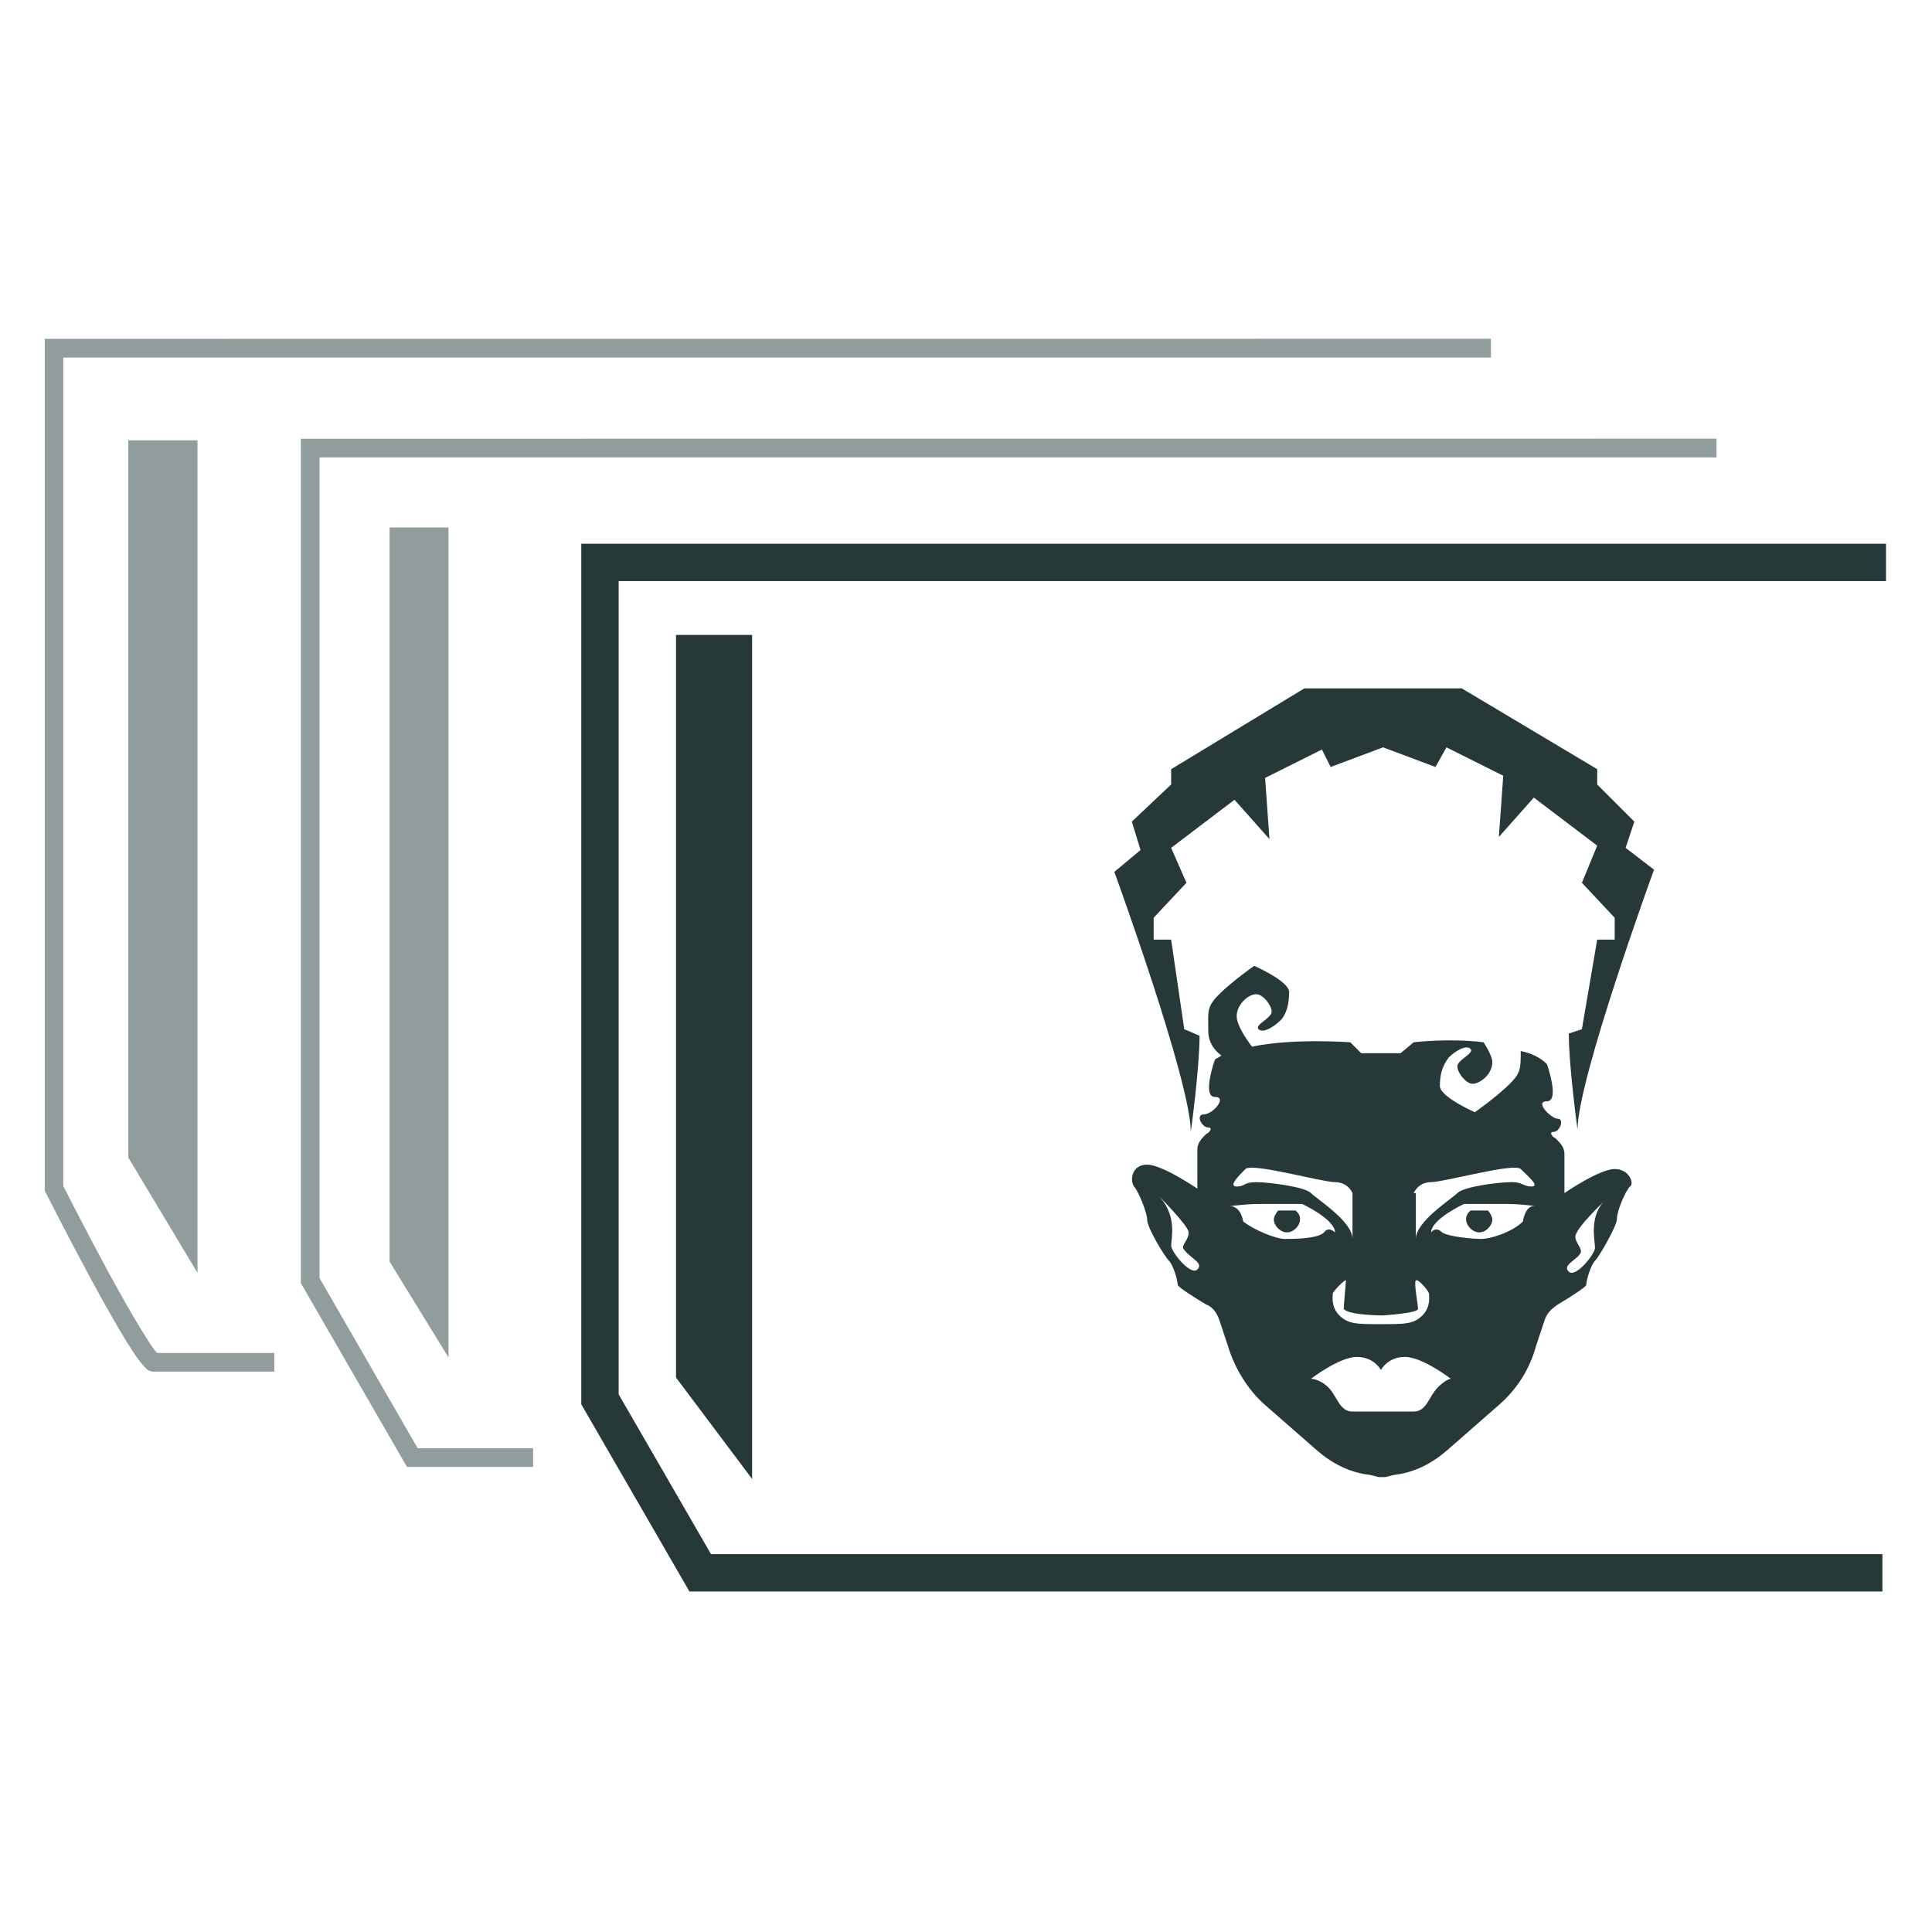
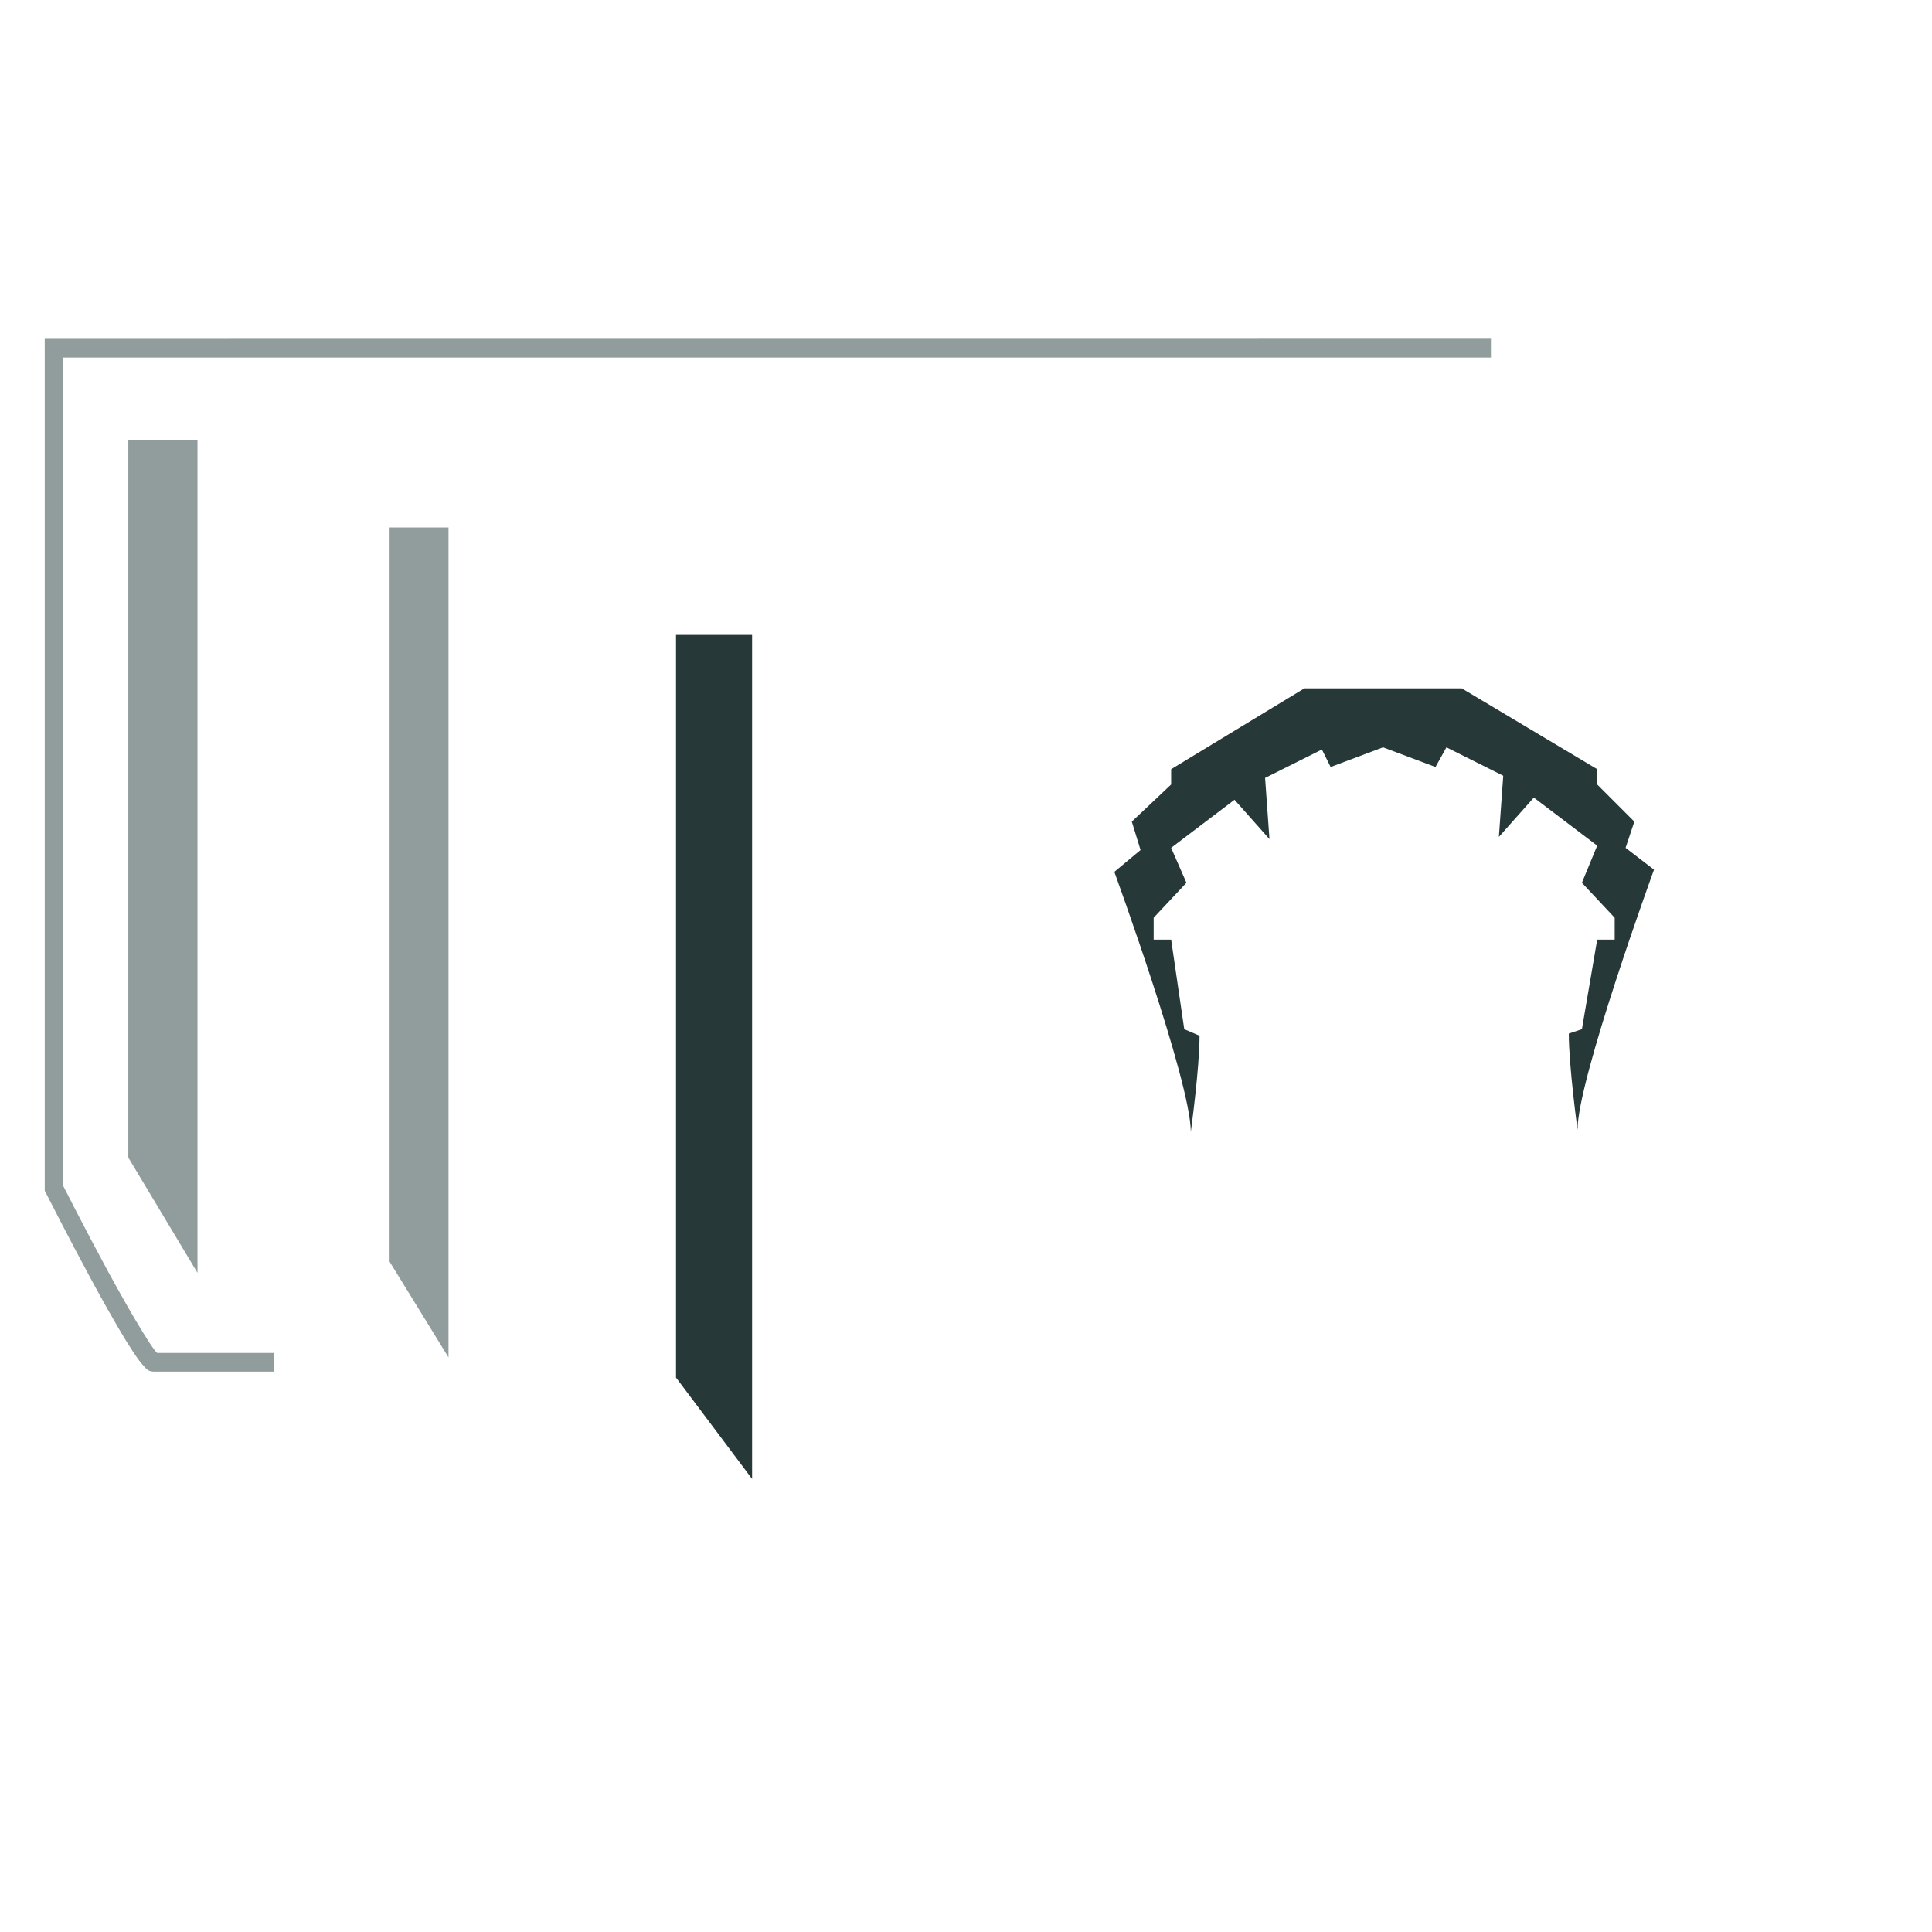
<svg xmlns="http://www.w3.org/2000/svg" xmlns:ns1="http://www.inkscape.org/namespaces/inkscape" xmlns:ns2="http://sodipodi.sourceforge.net/DTD/sodipodi-0.dtd" width="512" height="512" viewBox="0 0 135.467 135.467" version="1.1" id="svg5" ns1:version="1.2 (dc2aedaf03, 2022-05-15)" ns2:docname="Stat Tracker Bangalore Mobile Icon.svg" xml:space="preserve">
  <ns2:namedview id="namedview7" pagecolor="#ffffff" bordercolor="#666666" borderopacity="1.0" ns1:pageshadow="2" ns1:pageopacity="0.0" ns1:pagecheckerboard="0" ns1:document-units="mm" showgrid="false" ns1:object-nodes="false" units="px" ns1:zoom="1.2900929" ns1:cx="326.72066" ns1:cy="296.10271" ns1:window-width="1366" ns1:window-height="697" ns1:window-x="-8" ns1:window-y="-8" ns1:window-maximized="1" ns1:current-layer="layer1" ns1:showpageshadow="2" ns1:deskcolor="#d1d1d1" />
  <defs id="defs2" />
  <g ns1:label="Layer 1" ns1:groupmode="layer" id="layer1">
    <g id="g7024" transform="matrix(4.954,0,0,4.954,-496.415,-626.301)">
      <path style="color:#000000;fill:#919c9d;-inkscape-stroke:none" d="m 100.838,131.219 v 12.057 l 0.014,0.027 c 0,0 0.312,0.617 0.646,1.234 0.167,0.309 0.341,0.617 0.484,0.852 0.072,0.117 0.136,0.215 0.191,0.289 0.028,0.037 0.053,0.067 0.08,0.094 0.027,0.026 0.048,0.065 0.137,0.065 h 1.697 v -0.264 h -1.658 c -0.011,-0.011 -0.025,-0.027 -0.045,-0.053 -0.046,-0.061 -0.106,-0.156 -0.176,-0.27 -0.139,-0.227 -0.312,-0.533 -0.479,-0.84 -0.325,-0.6 -0.616,-1.176 -0.629,-1.201 v -11.725 h 20.207 v -0.266 z" id="path973" />
      <path style="fill:#919c9d;fill-opacity:1;stroke:none;stroke-width:0.265px;stroke-linecap:butt;stroke-linejoin:miter;stroke-opacity:1" d="m 103,144.439 v -11.783 h -0.979 v 10.151 z" id="path975" />
-       <path style="color:#000000;fill:#919c9d" d="m 104.463,132.633 v 11.951 l 1.502,2.602 H 107.75 v -0.264 h -1.633 l -1.389,-2.408 V 132.898 H 124.5 v -0.266 z" id="path977" />
      <path style="fill:#919c9d;fill-opacity:1;stroke:none;stroke-width:0.265px;stroke-linecap:butt;stroke-linejoin:miter;stroke-opacity:1" d="m 106.553,145.636 v -11.747 h -0.834 v 10.391 z" id="path979" />
-       <path style="color:#000000;fill:#273839" d="m 108.432,134.119 v 12.18 l 1.531,2.65 h 16.885 v -0.529 h -16.58 l -1.307,-2.262 v -11.51 h 17.938 v -0.529 z" id="path981" />
      <path style="fill:#273839;fill-opacity:1;stroke:none;stroke-width:0.265px;stroke-linecap:butt;stroke-linejoin:miter;stroke-opacity:1" d="m 110.85,147.356 v -11.946 h -1.077 v 10.511 z" id="path983" />
    </g>
    <g id="g7584" transform="matrix(1.532,0,0,1.532,68.636,47.652)">
      <path class="st0" d="M 29.6,7.7 30,6.5 28.3,4.8 V 4.1 L 22.1,0.4 H 18.5 14.9 L 8.8,4.1 V 4.8 L 7,6.5 7.4,7.8 6.2,8.8 c 0,0 3.5,9.6 3.5,11.9 0,0 0.4,-2.9 0.4,-4.4 L 9.4,16 8.8,11.9 H 8 v -1 L 9.5,9.3 8.8,7.7 11.7,5.5 13.3,7.3 13.1,4.5 15.7,3.2 16.1,4 18.5,3.1 20.9,4 21.4,3.1 24,4.4 l -0.2,2.8 1.6,-1.8 2.9,2.2 -0.7,1.7 1.5,1.6 v 1 H 28.3 L 27.6,16 27,16.2 c 0,1.5 0.4,4.4 0.4,4.4 0,-2.3 3.5,-11.9 3.5,-11.9 z" id="path4" style="fill:#273839;fill-opacity:1" />
-       <path class="st0" d="m 29.1,22.4 c -0.7,0 -2.3,1.1 -2.3,1.1 v -1.8 c 0,-0.3 -0.2,-0.5 -0.4,-0.7 -0.2,-0.1 -0.3,-0.3 -0.1,-0.3 0.3,0 0.5,-0.6 0.2,-0.6 -0.3,0 -1.1,-0.8 -0.5,-0.8 0.6,0 0,-1.7 0,-1.7 -0.3,-0.3 -0.7,-0.5 -1.2,-0.6 0,0.8 0,1 -0.5,1.5 -0.6,0.6 -1.6,1.3 -1.6,1.3 0,0 -1.6,-0.7 -1.6,-1.2 0,-0.5 0.1,-0.9 0.4,-1.3 0.3,-0.3 0.8,-0.6 1,-0.4 0.2,0.2 -0.6,0.5 -0.6,0.8 0,0.3 0.4,0.8 0.7,0.8 0.3,0 0.9,-0.4 0.9,-1 0,-0.2 -0.2,-0.6 -0.4,-0.9 -1.6,-0.2 -3.2,0 -3.2,0 l -0.6,0.5 H 18.4 17.5 L 17,16.6 c 0,0 -2.6,-0.2 -4.5,0.2 -0.3,-0.4 -0.7,-1 -0.7,-1.4 0,-0.5 0.5,-1 0.9,-1 0.3,0 0.7,0.5 0.7,0.8 0,0.3 -0.8,0.6 -0.6,0.8 0.2,0.2 0.7,-0.1 1,-0.4 0.3,-0.3 0.4,-0.8 0.4,-1.3 0,-0.5 -1.6,-1.2 -1.6,-1.2 0,0 -1,0.7 -1.6,1.3 -0.6,0.6 -0.5,0.8 -0.5,1.7 0,0.5 0.3,0.9 0.6,1.1 -0.1,0.1 -0.2,0.1 -0.3,0.2 0,0 -0.6,1.7 0,1.7 0.6,0 -0.1,0.8 -0.5,0.8 -0.4,0 -0.1,0.6 0.2,0.6 0.2,0 0.1,0.2 -0.1,0.3 C 10.2,21 10,21.2 10,21.5 v 1.8 c 0,0 -1.6,-1.1 -2.3,-1.1 -0.7,0 -0.8,0.7 -0.6,1 0.2,0.2 0.6,1.2 0.6,1.5 0,0.4 0.8,1.7 1,1.9 0.2,0.2 0.4,0.9 0.4,1.1 0,0.1 0.8,0.6 1.3,0.9 0.3,0.1 0.5,0.4 0.6,0.7 l 0.4,1.2 c 0.3,1 0.9,2 1.7,2.7 l 2.4,2.1 c 0.7,0.6 1.5,1 2.4,1.1 l 0.4,0.1 c 0.1,0 0.2,0 0.3,0 L 19,36.4 c 0.9,-0.1 1.7,-0.5 2.4,-1.1 l 2.4,-2.1 c 0.8,-0.7 1.4,-1.6 1.7,-2.7 l 0.4,-1.2 c 0.1,-0.3 0.3,-0.5 0.6,-0.7 0.5,-0.3 1.3,-0.8 1.3,-0.9 0,-0.2 0.2,-0.9 0.4,-1.1 0.2,-0.2 1,-1.6 1,-1.9 0,-0.4 0.4,-1.3 0.6,-1.5 0.2,-0.1 0,-0.8 -0.7,-0.8 z M 10,27 c -0.3,0.3 -1.2,-0.8 -1.2,-1.1 0,-0.3 0.3,-1.4 -0.6,-2.3 0,0 1.4,1.4 1.4,1.7 0,0.4 -0.4,0.6 -0.2,0.8 0.3,0.4 0.9,0.6 0.6,0.9 z m 9.9,-3.5 c 0,0 0.2,-0.5 0.8,-0.5 0.6,0 3.8,-0.9 4.1,-0.6 0.3,0.3 0.9,0.8 0.5,0.8 -0.4,0 -0.4,-0.2 -0.9,-0.2 -0.6,0 -2.2,0.2 -2.5,0.5 -0.3,0.3 -1.9,1.3 -1.9,2.1 v -2.1 z m -1.4,5.6 c 0,0 1.6,-0.1 1.6,-0.3 0,-0.2 -0.2,-1.2 -0.1,-1.3 0.1,-0.1 0.6,0.5 0.6,0.6 0,0.1 0.1,0.6 -0.3,1 -0.4,0.4 -0.8,0.4 -1.9,0.4 -1.1,0 -1.5,0 -1.9,-0.4 -0.4,-0.4 -0.3,-0.9 -0.3,-1 0,-0.1 0.6,-0.7 0.6,-0.6 0,0.1 -0.1,1.1 -0.1,1.3 0.2,0.3 1.8,0.3 1.8,0.3 z m -6.3,-6.7 c 0.3,-0.3 3.5,0.6 4.1,0.6 0.6,0 0.8,0.5 0.8,0.5 v 2.1 c 0,-0.8 -1.6,-1.8 -1.9,-2.1 -0.3,-0.3 -2,-0.5 -2.5,-0.5 -0.6,0 -0.5,0.2 -0.9,0.2 -0.4,0 0.1,-0.5 0.4,-0.8 z m -0.1,2.4 c 0,0 -0.1,-0.7 -0.6,-0.7 0,0 0.7,-0.1 1.3,-0.1 h 2 c 0,0 1.5,0.7 1.5,1.3 0,0 -0.3,-0.3 -0.5,0 -0.3,0.3 -1.4,0.3 -1.8,0.3 -0.4,0 -1.4,-0.4 -1.9,-0.8 z m 8.9,7.6 c -0.4,0.4 -0.5,1.1 -1.1,1.1 -0.6,0 -1.4,0 -1.4,0 0,0 -0.8,0 -1.4,0 -0.6,0 -0.7,-0.7 -1.1,-1.1 C 15.6,32 15.2,32 15.2,32 c 0,0 1.3,-1 2.1,-1 0.8,0 1.1,0.6 1.1,0.6 0,0 0.3,-0.6 1.1,-0.6 0.8,0 2.1,1 2.1,1 0,0 -0.2,0 -0.6,0.4 z m 3.9,-7.6 c -0.5,0.5 -1.5,0.8 -1.9,0.8 -0.4,0 -1.5,-0.1 -1.8,-0.3 -0.3,-0.3 -0.5,0 -0.5,0 0,-0.6 1.5,-1.3 1.5,-1.3 h 2 c 0.6,0 1.3,0.1 1.3,0.1 -0.5,-0.1 -0.6,0.7 -0.6,0.7 z m 3.3,1.2 c 0,0.3 -0.9,1.4 -1.2,1.1 -0.3,-0.3 0.3,-0.5 0.5,-0.8 0.2,-0.2 -0.2,-0.5 -0.2,-0.8 0,-0.4 1.4,-1.7 1.4,-1.7 -0.8,0.7 -0.5,1.9 -0.5,2.2 z" id="path6" style="fill:#273839;fill-opacity:1" />
-       <path class="st0" d="m 14.5,24.3 h -0.8 c -0.1,0.1 -0.2,0.3 -0.2,0.4 0,0.3 0.3,0.6 0.6,0.6 0.3,0 0.6,-0.3 0.6,-0.6 0,-0.2 -0.1,-0.3 -0.2,-0.4 z" id="path8" style="fill:#273839;fill-opacity:1" />
-       <path class="st0" d="m 22.5,24.3 h 0.8 c 0.1,0.1 0.2,0.3 0.2,0.4 0,0.3 -0.3,0.6 -0.6,0.6 -0.3,0 -0.6,-0.3 -0.6,-0.6 0,-0.2 0.1,-0.3 0.2,-0.4 z" id="path10" style="fill:#273839;fill-opacity:1" />
    </g>
  </g>
  <style type="text/css" id="style2">
	.st0{fill:#241C1C;}
</style>
</svg>